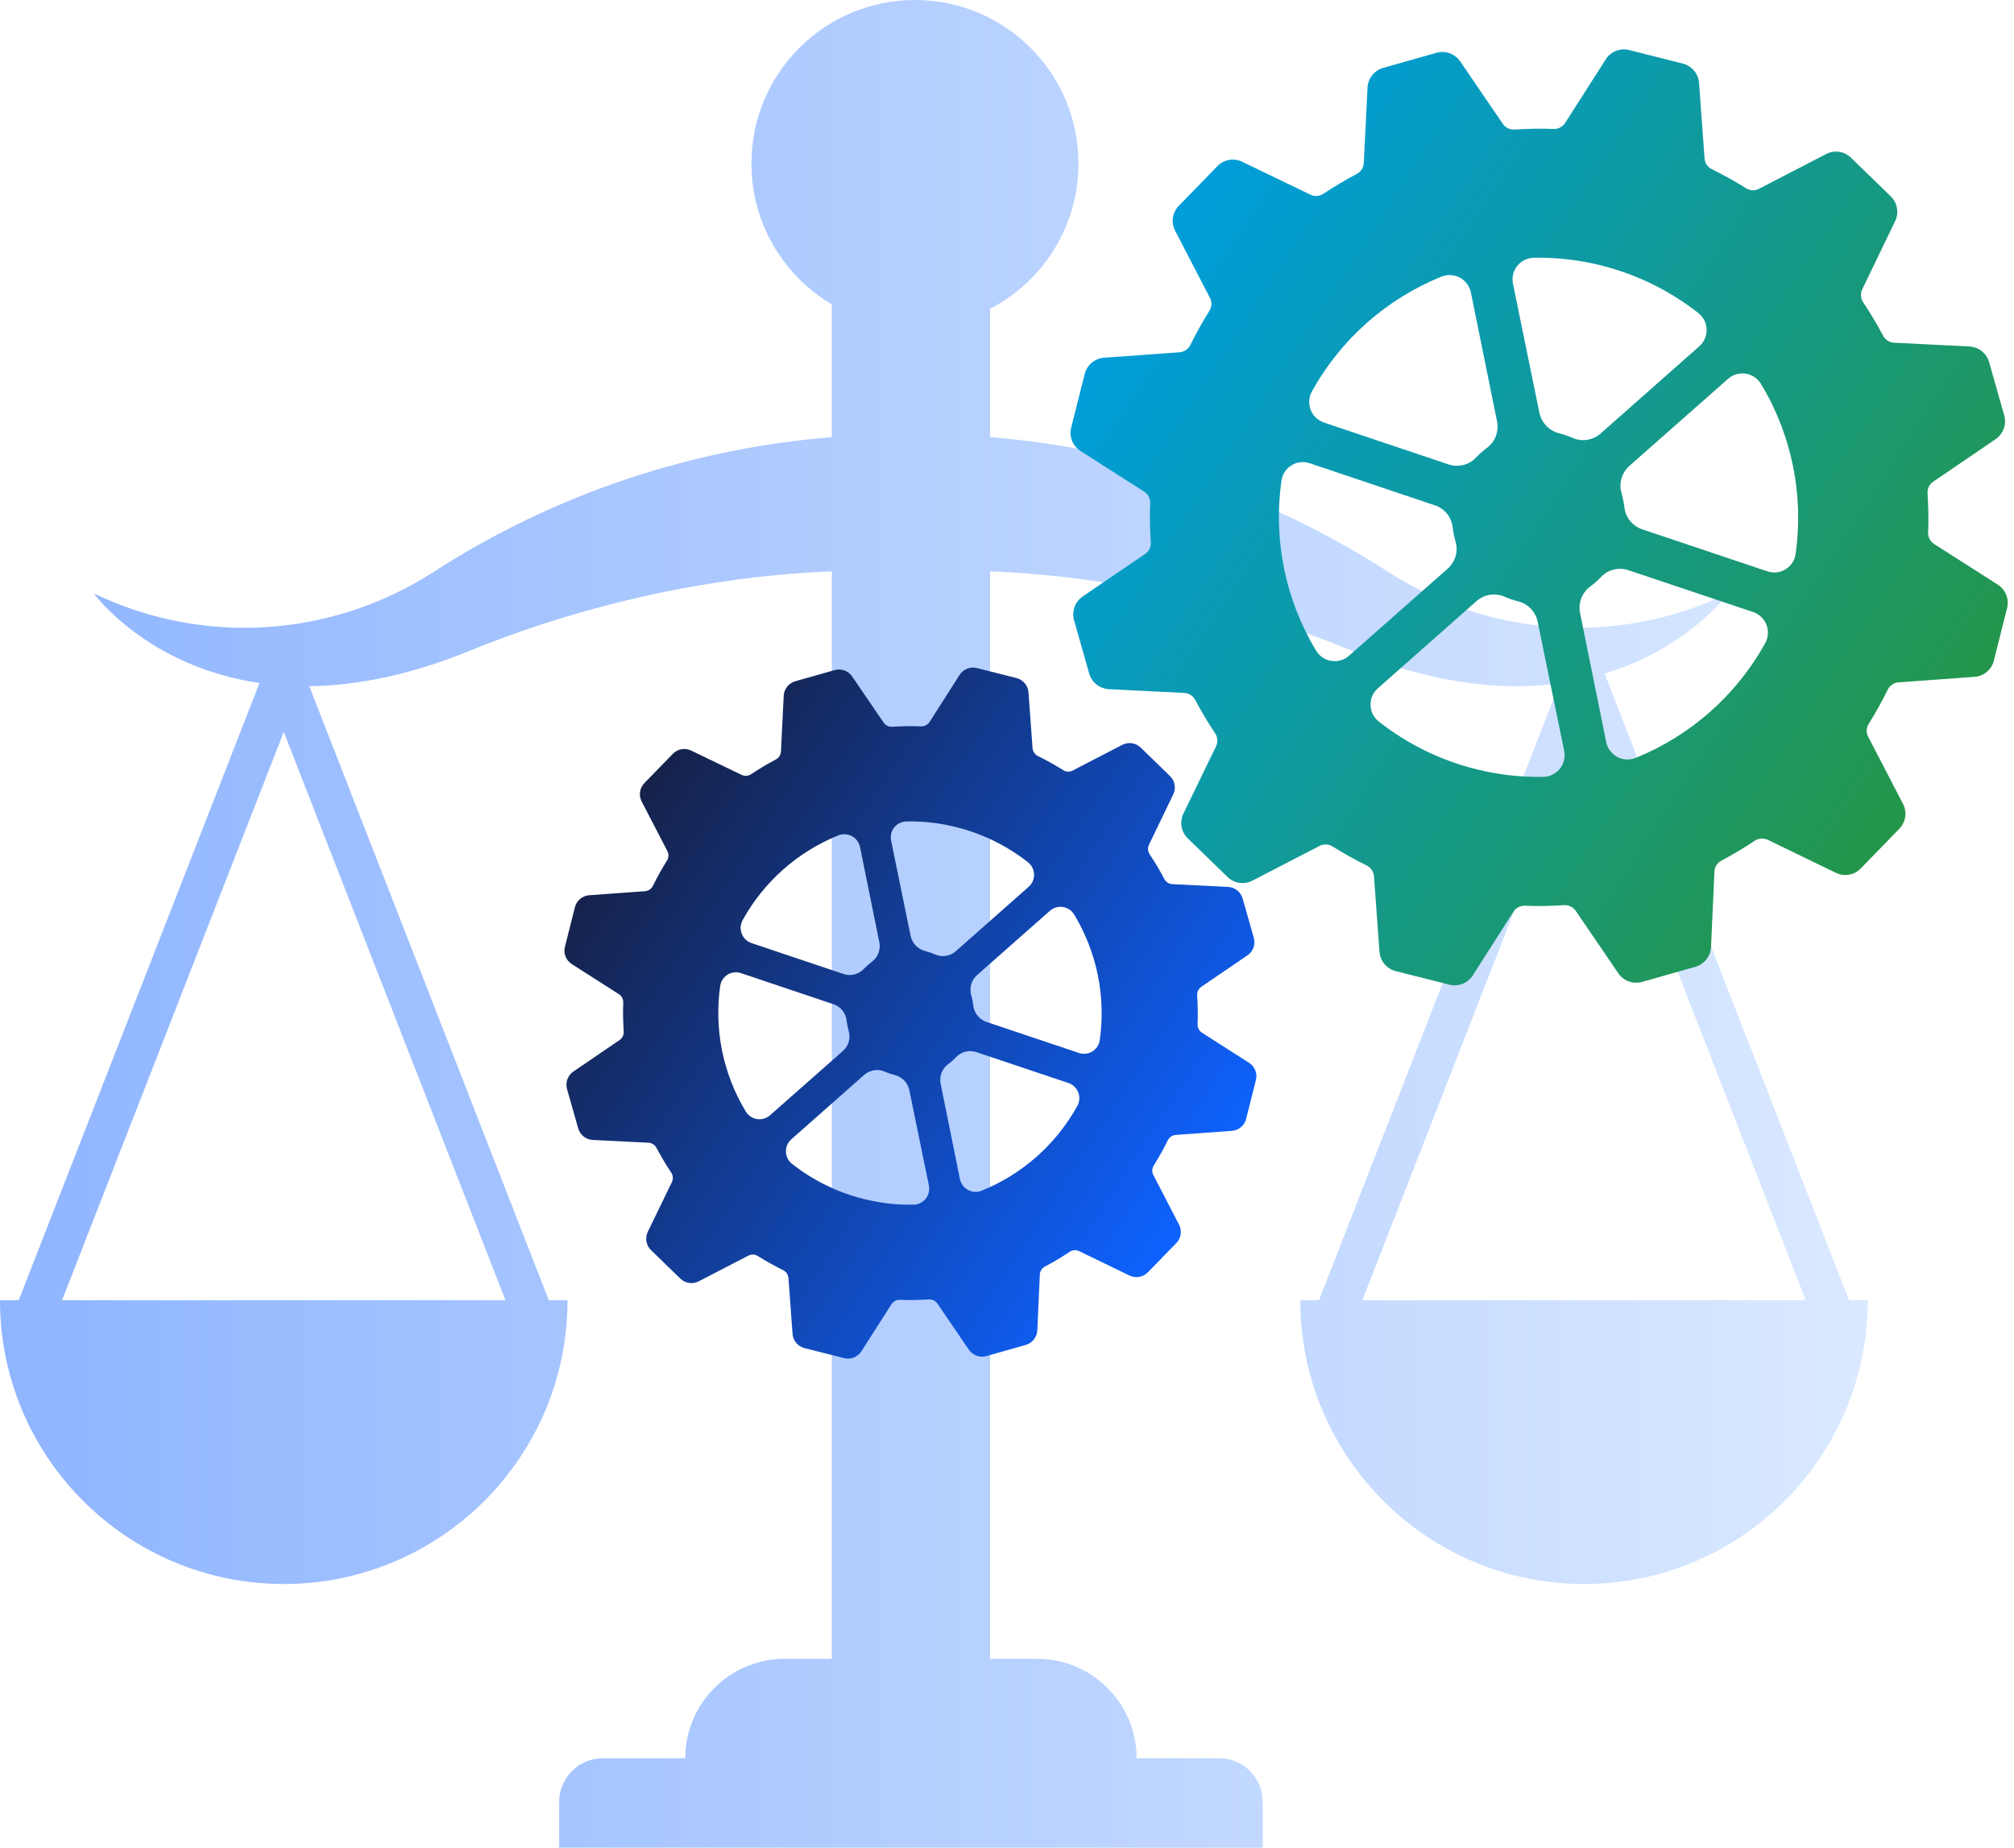
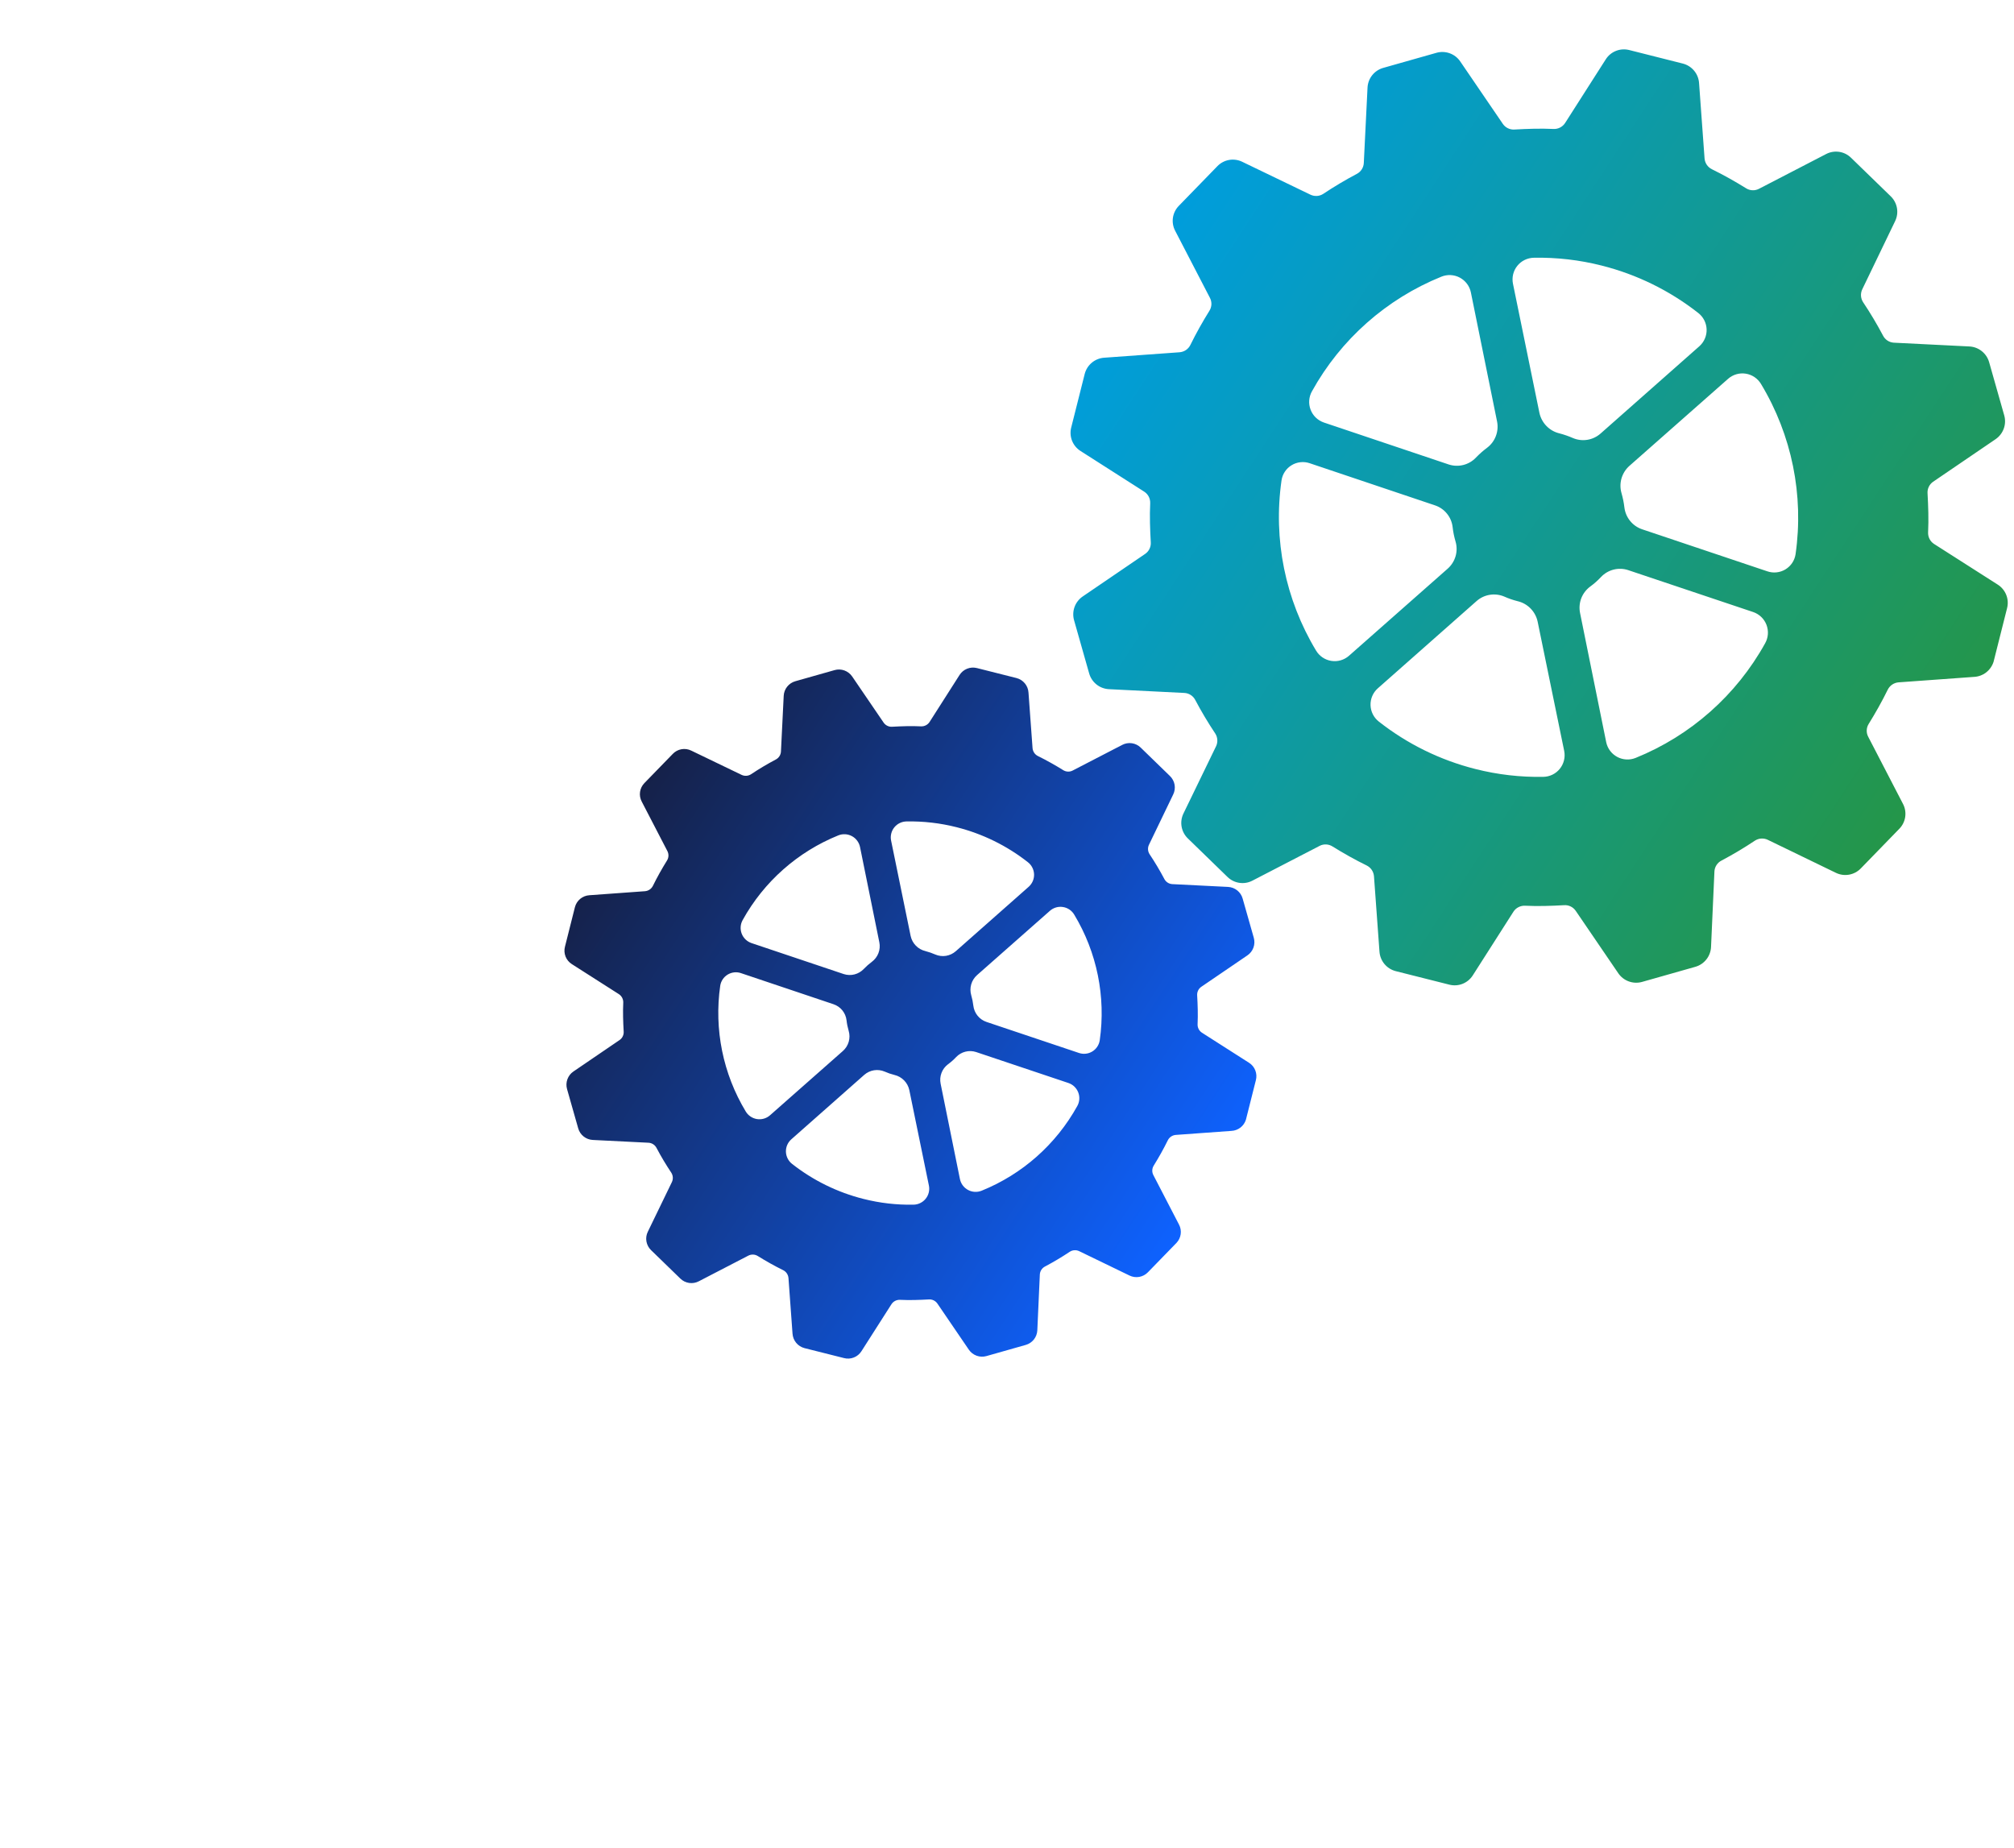
<svg xmlns="http://www.w3.org/2000/svg" width="109" height="100" viewBox="0 0 109 100" fill="none">
  <g clip-path="url(#clip0_1407_872)">
-     <path fill-rule="evenodd" clip-rule="evenodd" d="M53.584 16.714C56.426 15.242 58.368 12.273 58.368 8.851C58.368 3.963 54.406 0 49.518 0C44.63 0 40.667 3.963 40.667 8.851C40.667 12.097 42.415 14.935 45.021 16.476V23.659C37.48 24.269 30.059 26.7 23.467 30.954C17.949 34.514 10.985 34.968 5.074 32.114C5.074 32.114 7.938 36.077 14.044 36.966L1.013 70.373H0C0 78.855 6.876 85.73 15.357 85.73C23.839 85.73 30.715 78.855 30.715 70.373H29.703L16.739 37.14C19.214 37.109 22.101 36.574 25.415 35.224C31.896 32.584 38.767 31.167 45.021 30.923V89.779H53.584V30.923C59.837 31.167 66.707 32.584 73.188 35.224C76.603 36.615 79.564 37.141 82.09 37.141C82.908 37.141 83.681 37.086 84.408 36.987L71.385 70.373H70.372C70.372 78.855 77.248 85.73 85.729 85.73C94.211 85.73 101.087 78.855 101.087 70.373H100.074L86.845 36.458C91.382 35.084 93.529 32.114 93.529 32.114C87.618 34.968 80.654 34.514 75.136 30.954C68.544 26.7 61.123 24.269 53.584 23.659V16.714ZM27.357 70.373L15.358 39.612L3.359 70.373H27.357ZM97.729 70.373H73.731L85.73 39.612L97.729 70.373ZM42.469 89.779C39.497 89.779 37.088 92.188 37.088 95.16H32.624C31.32 95.16 30.263 96.217 30.263 97.521V100.541H68.341V97.521C68.341 96.217 67.284 95.16 65.98 95.16H61.515C61.514 92.188 59.105 89.779 56.134 89.779H42.469Z" fill="url(#paint0_linear_1407_872)" />
    <path d="M106.823 36.636L102.746 36.931C102.624 36.942 102.506 36.984 102.405 37.053C102.303 37.123 102.222 37.217 102.167 37.327C101.854 37.965 101.509 38.577 101.14 39.173C101.073 39.277 101.035 39.396 101.03 39.518C101.024 39.641 101.051 39.763 101.108 39.872L102.99 43.505C103.105 43.721 103.147 43.969 103.112 44.212C103.077 44.454 102.966 44.679 102.794 44.855L100.709 47.001C100.538 47.178 100.316 47.296 100.073 47.339C99.831 47.382 99.582 47.347 99.36 47.239L95.672 45.452C95.563 45.4 95.442 45.377 95.322 45.384C95.201 45.392 95.085 45.43 94.983 45.495C94.397 45.886 93.791 46.247 93.168 46.577C93.059 46.632 92.967 46.715 92.9 46.818C92.833 46.92 92.794 47.038 92.787 47.16L92.603 51.257C92.591 51.502 92.502 51.737 92.349 51.929C92.197 52.121 91.988 52.26 91.751 52.327L88.873 53.143C88.636 53.21 88.385 53.201 88.154 53.117C87.923 53.034 87.724 52.88 87.585 52.677L85.278 49.294C85.209 49.193 85.114 49.112 85.003 49.058C84.893 49.005 84.77 48.982 84.648 48.991C83.952 49.03 83.236 49.055 82.534 49.02C82.411 49.015 82.29 49.042 82.181 49.098C82.072 49.153 81.979 49.236 81.912 49.339L79.708 52.791C79.576 52.998 79.381 53.158 79.153 53.248C78.924 53.338 78.673 53.353 78.435 53.291L75.532 52.559C75.293 52.496 75.08 52.36 74.923 52.169C74.766 51.978 74.673 51.742 74.658 51.496L74.361 47.42C74.35 47.298 74.308 47.18 74.239 47.079C74.17 46.977 74.075 46.896 73.965 46.841C73.326 46.528 72.714 46.183 72.118 45.813C72.014 45.747 71.895 45.709 71.772 45.703C71.65 45.697 71.528 45.724 71.419 45.781L67.786 47.661C67.57 47.775 67.322 47.818 67.079 47.782C66.837 47.747 66.612 47.636 66.436 47.465L64.288 45.378C64.111 45.207 63.993 44.985 63.95 44.743C63.907 44.501 63.942 44.251 64.049 44.03L65.815 40.389C65.867 40.28 65.89 40.16 65.882 40.039C65.875 39.919 65.836 39.802 65.771 39.7C65.38 39.114 65.018 38.508 64.689 37.885C64.633 37.776 64.55 37.684 64.447 37.617C64.345 37.55 64.227 37.511 64.104 37.504L60.018 37.3C59.773 37.288 59.538 37.2 59.346 37.047C59.154 36.894 59.014 36.685 58.947 36.449L58.13 33.57C58.063 33.334 58.072 33.083 58.155 32.852C58.239 32.621 58.393 32.422 58.596 32.283L61.978 29.978C62.079 29.909 62.16 29.814 62.213 29.704C62.266 29.593 62.29 29.471 62.281 29.348C62.242 28.653 62.216 27.937 62.25 27.235C62.255 27.113 62.228 26.991 62.173 26.882C62.117 26.773 62.034 26.68 61.931 26.613L58.477 24.407C58.27 24.275 58.11 24.081 58.02 23.852C57.93 23.624 57.915 23.373 57.976 23.135L58.707 20.233C58.77 19.994 58.906 19.781 59.097 19.624C59.288 19.467 59.523 19.375 59.77 19.36L63.846 19.065C63.969 19.054 64.086 19.012 64.188 18.943C64.289 18.874 64.371 18.779 64.425 18.669C64.738 18.031 65.083 17.419 65.453 16.823C65.519 16.719 65.557 16.6 65.563 16.478C65.568 16.355 65.541 16.233 65.485 16.124L63.602 12.492C63.488 12.275 63.445 12.027 63.48 11.785C63.516 11.542 63.627 11.317 63.798 11.142L65.884 8.996C66.055 8.818 66.277 8.7 66.519 8.657C66.761 8.614 67.011 8.649 67.232 8.757L70.925 10.537C71.034 10.589 71.155 10.613 71.275 10.605C71.396 10.597 71.512 10.559 71.614 10.494C72.2 10.103 72.806 9.742 73.429 9.413C73.538 9.357 73.63 9.274 73.697 9.171C73.764 9.069 73.803 8.951 73.81 8.829L74.012 4.744C74.024 4.499 74.112 4.263 74.265 4.071C74.418 3.879 74.627 3.74 74.863 3.674L77.742 2.858C77.978 2.791 78.229 2.8 78.46 2.883C78.692 2.967 78.891 3.121 79.029 3.324L81.337 6.707C81.406 6.808 81.501 6.889 81.611 6.942C81.722 6.995 81.844 7.019 81.967 7.01C82.662 6.971 83.379 6.946 84.081 6.98C84.203 6.985 84.325 6.959 84.433 6.903C84.542 6.847 84.635 6.764 84.702 6.662L86.907 3.209C87.039 3.002 87.233 2.842 87.462 2.753C87.69 2.663 87.941 2.648 88.179 2.709L91.082 3.442C91.321 3.504 91.535 3.641 91.692 3.832C91.849 4.022 91.941 4.258 91.956 4.505L92.253 8.58C92.264 8.703 92.306 8.82 92.375 8.922C92.445 9.023 92.539 9.105 92.649 9.159C93.288 9.472 93.9 9.818 94.497 10.188C94.6 10.254 94.719 10.292 94.842 10.297C94.965 10.303 95.086 10.276 95.195 10.22L98.828 8.339C99.045 8.225 99.292 8.183 99.535 8.218C99.778 8.253 100.003 8.365 100.178 8.536L102.326 10.622C102.503 10.793 102.622 11.015 102.665 11.258C102.708 11.5 102.673 11.749 102.565 11.97L100.786 15.662C100.735 15.771 100.711 15.891 100.719 16.012C100.727 16.132 100.765 16.249 100.83 16.351C101.222 16.937 101.583 17.543 101.913 18.166C101.968 18.274 102.052 18.367 102.154 18.434C102.257 18.501 102.375 18.54 102.497 18.547L106.583 18.751C106.828 18.763 107.063 18.851 107.255 19.004C107.447 19.157 107.587 19.366 107.654 19.602L108.471 22.48C108.538 22.717 108.53 22.968 108.446 23.199C108.362 23.43 108.208 23.629 108.006 23.768L104.623 26.073C104.522 26.142 104.441 26.237 104.388 26.347C104.335 26.458 104.312 26.58 104.321 26.703C104.36 27.398 104.385 28.114 104.351 28.816C104.346 28.938 104.373 29.06 104.428 29.169C104.484 29.278 104.567 29.37 104.67 29.438L108.124 31.643C108.331 31.776 108.491 31.97 108.581 32.199C108.671 32.427 108.686 32.678 108.625 32.916L107.894 35.818C107.821 36.048 107.679 36.25 107.488 36.397C107.296 36.543 107.064 36.627 106.823 36.636ZM93.528 20.501L88.181 25.218C87.979 25.399 87.832 25.633 87.757 25.893C87.682 26.154 87.682 26.43 87.758 26.691C87.831 26.943 87.883 27.201 87.914 27.463C87.946 27.731 88.053 27.984 88.224 28.194C88.394 28.404 88.62 28.561 88.876 28.647L95.652 30.922C95.813 30.977 95.984 30.996 96.154 30.977C96.323 30.959 96.486 30.904 96.631 30.816C96.777 30.727 96.901 30.608 96.996 30.467C97.09 30.325 97.152 30.165 97.178 29.997C97.636 26.801 96.975 23.545 95.307 20.78C95.219 20.633 95.099 20.506 94.957 20.41C94.814 20.314 94.652 20.25 94.483 20.224C94.313 20.197 94.139 20.208 93.974 20.256C93.809 20.304 93.657 20.387 93.528 20.501ZM86.649 31.228C86.469 31.422 86.27 31.597 86.056 31.752C85.84 31.914 85.674 32.134 85.578 32.386C85.483 32.639 85.461 32.913 85.515 33.178L86.93 40.17C86.965 40.339 87.037 40.498 87.141 40.636C87.244 40.773 87.377 40.887 87.529 40.968C87.681 41.049 87.849 41.095 88.021 41.104C88.193 41.113 88.365 41.084 88.525 41.019C91.501 39.815 93.974 37.626 95.53 34.818C95.615 34.667 95.666 34.5 95.679 34.327C95.692 34.155 95.666 33.982 95.605 33.82C95.543 33.658 95.447 33.512 95.322 33.392C95.198 33.272 95.048 33.181 94.884 33.125L88.115 30.855C87.861 30.772 87.588 30.763 87.328 30.829C87.069 30.895 86.833 31.034 86.649 31.228ZM83.219 33.645C83.162 33.376 83.029 33.129 82.837 32.933C82.645 32.736 82.401 32.599 82.133 32.537C81.886 32.475 81.645 32.392 81.413 32.288C81.165 32.183 80.893 32.15 80.628 32.193C80.362 32.236 80.115 32.353 79.913 32.532L74.568 37.255C74.439 37.369 74.337 37.51 74.269 37.669C74.201 37.827 74.169 37.998 74.175 38.17C74.181 38.343 74.224 38.511 74.303 38.665C74.381 38.818 74.493 38.952 74.629 39.058C76.172 40.27 77.953 41.143 79.856 41.622C81.054 41.926 82.287 42.068 83.523 42.045C83.695 42.043 83.865 42.002 84.02 41.927C84.174 41.852 84.311 41.743 84.419 41.609C84.527 41.475 84.605 41.319 84.645 41.152C84.686 40.985 84.69 40.81 84.656 40.642L83.219 33.645ZM73.008 35.492L78.354 30.775C78.556 30.595 78.703 30.362 78.778 30.102C78.853 29.842 78.852 29.566 78.775 29.306C78.7 29.052 78.647 28.792 78.618 28.528C78.587 28.261 78.481 28.007 78.31 27.798C78.14 27.589 77.913 27.433 77.657 27.349L70.883 25.071C70.722 25.016 70.551 24.997 70.382 25.016C70.213 25.034 70.049 25.089 69.904 25.178C69.758 25.266 69.634 25.385 69.54 25.526C69.445 25.668 69.383 25.828 69.358 25.997C68.899 29.192 69.56 32.448 71.228 35.213C71.317 35.361 71.436 35.487 71.579 35.583C71.721 35.679 71.883 35.743 72.053 35.769C72.223 35.796 72.396 35.785 72.561 35.737C72.726 35.689 72.879 35.606 73.008 35.492ZM79.88 24.766C80.064 24.574 80.263 24.398 80.476 24.239C80.693 24.077 80.86 23.857 80.956 23.605C81.053 23.352 81.076 23.077 81.023 22.812L79.605 15.823C79.57 15.654 79.498 15.496 79.395 15.358C79.291 15.22 79.159 15.107 79.007 15.025C78.854 14.944 78.686 14.898 78.514 14.889C78.342 14.88 78.17 14.909 78.01 14.974C75.034 16.179 72.561 18.368 71.006 21.176C70.921 21.326 70.87 21.494 70.857 21.666C70.844 21.838 70.869 22.012 70.931 22.173C70.992 22.335 71.089 22.481 71.213 22.601C71.338 22.721 71.487 22.812 71.651 22.868L78.418 25.142C78.672 25.223 78.945 25.23 79.203 25.164C79.462 25.097 79.696 24.96 79.88 24.766ZM83.316 22.349C83.374 22.617 83.507 22.863 83.699 23.059C83.891 23.256 84.135 23.393 84.402 23.456C84.65 23.521 84.892 23.605 85.126 23.707C85.373 23.813 85.646 23.846 85.911 23.803C86.176 23.76 86.424 23.642 86.625 23.464L91.97 18.741C92.099 18.626 92.201 18.485 92.269 18.327C92.337 18.169 92.37 17.997 92.364 17.825C92.358 17.653 92.314 17.484 92.236 17.331C92.157 17.177 92.046 17.043 91.91 16.938C90.367 15.726 88.586 14.852 86.683 14.373C85.485 14.069 84.252 13.927 83.016 13.95C82.844 13.953 82.674 13.993 82.519 14.068C82.364 14.143 82.228 14.252 82.12 14.386C82.011 14.52 81.934 14.676 81.893 14.844C81.853 15.011 81.849 15.185 81.883 15.354L83.316 22.349Z" fill="url(#paint1_linear_1407_872)" />
    <path d="M66.639 61.207L63.63 61.425C63.539 61.433 63.453 61.464 63.378 61.515C63.303 61.566 63.243 61.636 63.203 61.717C62.971 62.188 62.717 62.64 62.444 63.08C62.395 63.157 62.367 63.244 62.363 63.335C62.359 63.425 62.378 63.515 62.42 63.596L63.81 66.278C63.895 66.438 63.926 66.621 63.9 66.8C63.874 66.979 63.792 67.145 63.666 67.275L62.126 68.859C62 68.99 61.835 69.077 61.657 69.109C61.478 69.141 61.293 69.115 61.13 69.035L58.407 67.716C58.326 67.677 58.237 67.66 58.148 67.666C58.059 67.671 57.973 67.7 57.898 67.748C57.466 68.036 57.018 68.303 56.558 68.546C56.478 68.587 56.41 68.648 56.36 68.724C56.311 68.8 56.282 68.887 56.277 68.977L56.141 72.001C56.132 72.182 56.067 72.356 55.954 72.498C55.841 72.639 55.687 72.742 55.512 72.791L53.387 73.394C53.213 73.443 53.027 73.437 52.856 73.375C52.686 73.313 52.539 73.2 52.436 73.05L50.733 70.552C50.682 70.478 50.612 70.418 50.53 70.378C50.448 70.339 50.358 70.322 50.268 70.329C49.754 70.357 49.225 70.376 48.707 70.35C48.617 70.346 48.527 70.366 48.446 70.407C48.366 70.448 48.298 70.51 48.248 70.585L46.62 73.135C46.523 73.287 46.379 73.405 46.211 73.471C46.042 73.538 45.856 73.549 45.681 73.503L43.537 72.963C43.361 72.916 43.203 72.816 43.088 72.675C42.972 72.534 42.904 72.36 42.892 72.178L42.673 69.169C42.665 69.079 42.634 68.992 42.583 68.917C42.532 68.842 42.462 68.782 42.38 68.742C41.909 68.51 41.457 68.255 41.017 67.982C40.94 67.933 40.852 67.905 40.762 67.901C40.671 67.897 40.581 67.917 40.501 67.958L37.819 69.347C37.659 69.431 37.476 69.462 37.297 69.436C37.118 69.41 36.951 69.328 36.822 69.201L35.236 67.661C35.105 67.535 35.018 67.371 34.986 67.192C34.954 67.013 34.98 66.829 35.06 66.666L36.363 63.978C36.401 63.897 36.419 63.808 36.413 63.719C36.407 63.63 36.379 63.544 36.331 63.469C36.042 63.036 35.775 62.589 35.532 62.129C35.49 62.049 35.429 61.98 35.353 61.931C35.278 61.882 35.191 61.853 35.1 61.848L32.084 61.697C31.902 61.688 31.729 61.623 31.587 61.51C31.445 61.397 31.342 61.243 31.293 61.069L30.689 58.943C30.64 58.769 30.646 58.583 30.708 58.413C30.77 58.242 30.883 58.095 31.033 57.993L33.53 56.291C33.605 56.24 33.665 56.17 33.704 56.089C33.743 56.007 33.761 55.916 33.754 55.826C33.725 55.313 33.706 54.784 33.731 54.266C33.735 54.176 33.715 54.086 33.674 54.005C33.633 53.925 33.572 53.857 33.496 53.807L30.945 52.178C30.793 52.081 30.674 51.937 30.608 51.769C30.542 51.6 30.53 51.414 30.576 51.239L31.116 49.096C31.162 48.92 31.262 48.763 31.403 48.647C31.544 48.531 31.718 48.463 31.9 48.452L34.91 48.234C35 48.226 35.087 48.195 35.162 48.144C35.237 48.093 35.297 48.023 35.337 47.942C35.568 47.471 35.823 47.019 36.096 46.578C36.145 46.502 36.173 46.414 36.177 46.324C36.181 46.233 36.161 46.143 36.12 46.063L34.73 43.381C34.645 43.221 34.614 43.038 34.64 42.859C34.666 42.68 34.748 42.514 34.874 42.384L36.414 40.8C36.54 40.669 36.704 40.581 36.883 40.55C37.062 40.518 37.246 40.544 37.41 40.624L40.136 41.938C40.217 41.976 40.306 41.993 40.395 41.988C40.484 41.982 40.57 41.954 40.645 41.906C41.078 41.617 41.525 41.351 41.985 41.108C42.065 41.066 42.133 41.005 42.183 40.929C42.232 40.854 42.261 40.767 42.266 40.676L42.415 37.66C42.424 37.48 42.489 37.306 42.602 37.164C42.715 37.022 42.869 36.92 43.044 36.87L45.169 36.268C45.343 36.218 45.529 36.225 45.7 36.287C45.87 36.349 46.017 36.462 46.12 36.612L47.823 39.11C47.874 39.184 47.944 39.244 48.026 39.283C48.107 39.323 48.198 39.34 48.288 39.333C48.802 39.305 49.331 39.286 49.849 39.312C49.939 39.316 50.029 39.296 50.109 39.255C50.19 39.214 50.258 39.152 50.308 39.077L51.935 36.527C52.033 36.375 52.176 36.257 52.345 36.191C52.514 36.124 52.699 36.113 52.875 36.158L55.018 36.699C55.195 36.745 55.352 36.846 55.468 36.987C55.584 37.128 55.652 37.302 55.663 37.484L55.883 40.493C55.891 40.583 55.922 40.67 55.973 40.745C56.024 40.82 56.094 40.88 56.175 40.92C56.647 41.152 57.099 41.407 57.539 41.68C57.616 41.729 57.703 41.757 57.794 41.761C57.885 41.765 57.975 41.745 58.055 41.703L60.737 40.315C60.897 40.231 61.08 40.2 61.259 40.226C61.438 40.252 61.604 40.334 61.734 40.46L63.32 42.001C63.45 42.127 63.538 42.291 63.57 42.47C63.601 42.649 63.576 42.833 63.496 42.996L62.183 45.721C62.145 45.802 62.127 45.891 62.133 45.98C62.139 46.069 62.167 46.155 62.215 46.23C62.504 46.663 62.771 47.11 63.014 47.57C63.056 47.65 63.117 47.719 63.193 47.768C63.268 47.817 63.356 47.846 63.446 47.851L66.463 48.002C66.644 48.011 66.817 48.076 66.959 48.189C67.101 48.302 67.204 48.456 67.253 48.631L67.857 50.756C67.906 50.93 67.9 51.116 67.838 51.286C67.776 51.457 67.663 51.604 67.513 51.706L65.016 53.408C64.941 53.459 64.881 53.529 64.842 53.611C64.803 53.692 64.786 53.783 64.792 53.873C64.821 54.386 64.84 54.915 64.815 55.433C64.811 55.524 64.831 55.613 64.872 55.694C64.913 55.774 64.975 55.843 65.05 55.892L67.601 57.521C67.754 57.618 67.872 57.762 67.938 57.931C68.004 58.099 68.016 58.285 67.97 58.46L67.43 60.603C67.377 60.773 67.272 60.922 67.131 61.03C66.989 61.138 66.818 61.2 66.639 61.207ZM56.824 49.294L52.877 52.777C52.727 52.91 52.618 53.083 52.563 53.275C52.508 53.468 52.508 53.672 52.564 53.864C52.618 54.05 52.657 54.241 52.679 54.434C52.703 54.632 52.782 54.819 52.908 54.974C53.033 55.129 53.2 55.245 53.389 55.309L58.392 56.988C58.511 57.029 58.638 57.043 58.763 57.029C58.887 57.016 59.008 56.975 59.115 56.91C59.223 56.844 59.314 56.757 59.384 56.652C59.454 56.547 59.5 56.429 59.519 56.305C59.857 53.946 59.369 51.542 58.137 49.5C58.072 49.392 57.984 49.298 57.879 49.227C57.773 49.156 57.654 49.109 57.529 49.09C57.403 49.07 57.275 49.078 57.153 49.113C57.032 49.149 56.919 49.21 56.824 49.294ZM51.745 57.214C51.612 57.357 51.465 57.486 51.307 57.601C51.148 57.721 51.025 57.883 50.955 58.069C50.884 58.256 50.868 58.458 50.908 58.654L51.953 63.816C51.979 63.941 52.032 64.058 52.108 64.16C52.185 64.261 52.282 64.345 52.395 64.405C52.507 64.465 52.631 64.499 52.758 64.506C52.885 64.512 53.012 64.491 53.13 64.443C55.328 63.554 57.153 61.937 58.302 59.864C58.365 59.753 58.402 59.629 58.412 59.502C58.421 59.375 58.403 59.247 58.357 59.128C58.312 59.008 58.24 58.901 58.149 58.812C58.057 58.723 57.946 58.656 57.825 58.615L52.828 56.939C52.64 56.877 52.438 56.871 52.246 56.92C52.055 56.968 51.881 57.071 51.745 57.214ZM49.213 58.998C49.171 58.8 49.073 58.617 48.931 58.473C48.789 58.328 48.609 58.226 48.411 58.18C48.229 58.135 48.051 58.074 47.879 57.997C47.697 57.919 47.496 57.895 47.3 57.926C47.104 57.958 46.921 58.045 46.772 58.176L42.826 61.664C42.731 61.748 42.656 61.852 42.605 61.969C42.555 62.086 42.531 62.212 42.535 62.34C42.54 62.467 42.572 62.591 42.63 62.705C42.688 62.818 42.77 62.917 42.871 62.995C44.01 63.889 45.325 64.535 46.73 64.888C47.614 65.112 48.525 65.218 49.437 65.2C49.564 65.199 49.69 65.169 49.804 65.113C49.918 65.058 50.019 64.978 50.099 64.879C50.179 64.78 50.236 64.664 50.266 64.541C50.296 64.417 50.299 64.289 50.273 64.164L49.213 58.998ZM41.674 60.362L45.621 56.88C45.77 56.747 45.879 56.575 45.934 56.383C45.989 56.191 45.988 55.987 45.932 55.795C45.877 55.607 45.837 55.415 45.816 55.221C45.793 55.023 45.714 54.836 45.589 54.682C45.463 54.527 45.295 54.413 45.106 54.35L40.105 52.669C39.986 52.628 39.86 52.614 39.735 52.627C39.61 52.641 39.49 52.682 39.382 52.747C39.275 52.812 39.183 52.9 39.113 53.005C39.044 53.109 38.998 53.227 38.979 53.352C38.641 55.711 39.129 58.115 40.36 60.156C40.425 60.265 40.514 60.358 40.619 60.429C40.724 60.5 40.843 60.547 40.969 60.567C41.094 60.587 41.222 60.578 41.344 60.543C41.466 60.508 41.578 60.446 41.674 60.362ZM46.748 52.443C46.883 52.301 47.031 52.171 47.188 52.054C47.348 51.934 47.471 51.772 47.542 51.586C47.614 51.399 47.631 51.196 47.591 51.001L46.545 45.84C46.519 45.716 46.466 45.599 46.389 45.497C46.313 45.395 46.215 45.311 46.103 45.252C45.99 45.192 45.866 45.157 45.739 45.151C45.612 45.144 45.485 45.166 45.367 45.214C43.17 46.103 41.344 47.719 40.196 49.792C40.133 49.904 40.095 50.027 40.086 50.154C40.076 50.282 40.095 50.41 40.14 50.529C40.186 50.648 40.257 50.756 40.349 50.845C40.441 50.933 40.551 51.001 40.672 51.042L45.668 52.72C45.856 52.78 46.057 52.786 46.248 52.737C46.439 52.688 46.612 52.586 46.748 52.443ZM49.285 50.658C49.328 50.856 49.425 51.038 49.567 51.183C49.709 51.328 49.889 51.429 50.087 51.476C50.269 51.524 50.448 51.586 50.621 51.661C50.803 51.739 51.004 51.764 51.2 51.732C51.396 51.7 51.579 51.613 51.728 51.482L55.674 47.995C55.769 47.91 55.844 47.806 55.895 47.689C55.945 47.572 55.969 47.446 55.965 47.319C55.96 47.191 55.928 47.067 55.87 46.954C55.812 46.84 55.73 46.741 55.629 46.663C54.49 45.769 53.175 45.124 51.77 44.77C50.886 44.546 49.975 44.441 49.063 44.458C48.936 44.46 48.81 44.489 48.696 44.545C48.582 44.6 48.481 44.681 48.401 44.779C48.321 44.878 48.264 44.994 48.234 45.117C48.204 45.241 48.201 45.37 48.227 45.494L49.285 50.658Z" fill="url(#paint2_linear_1407_872)" />
  </g>
  <defs>
    <linearGradient id="paint0_linear_1407_872" x1="-0.006" y1="50.27" x2="101.081" y2="50.27" gradientUnits="userSpaceOnUse">
      <stop stop-color="#8FB5FF" />
      <stop offset="1" stop-color="#DAE9FF" />
    </linearGradient>
    <linearGradient id="paint1_linear_1407_872" x1="61.891" y1="14.023" x2="104.706" y2="41.967" gradientUnits="userSpaceOnUse">
      <stop stop-color="#009DDC" />
      <stop offset="1" stop-color="#249649" />
    </linearGradient>
    <linearGradient id="paint2_linear_1407_872" x1="33.474" y1="44.502" x2="65.084" y2="65.133" gradientUnits="userSpaceOnUse">
      <stop stop-color="#152149" />
      <stop offset="1" stop-color="#0E62FF" />
    </linearGradient>
    <clipPath id="clip0_1407_872">
      <rect width="109" height="100" fill="white" />
    </clipPath>
  </defs>
</svg>